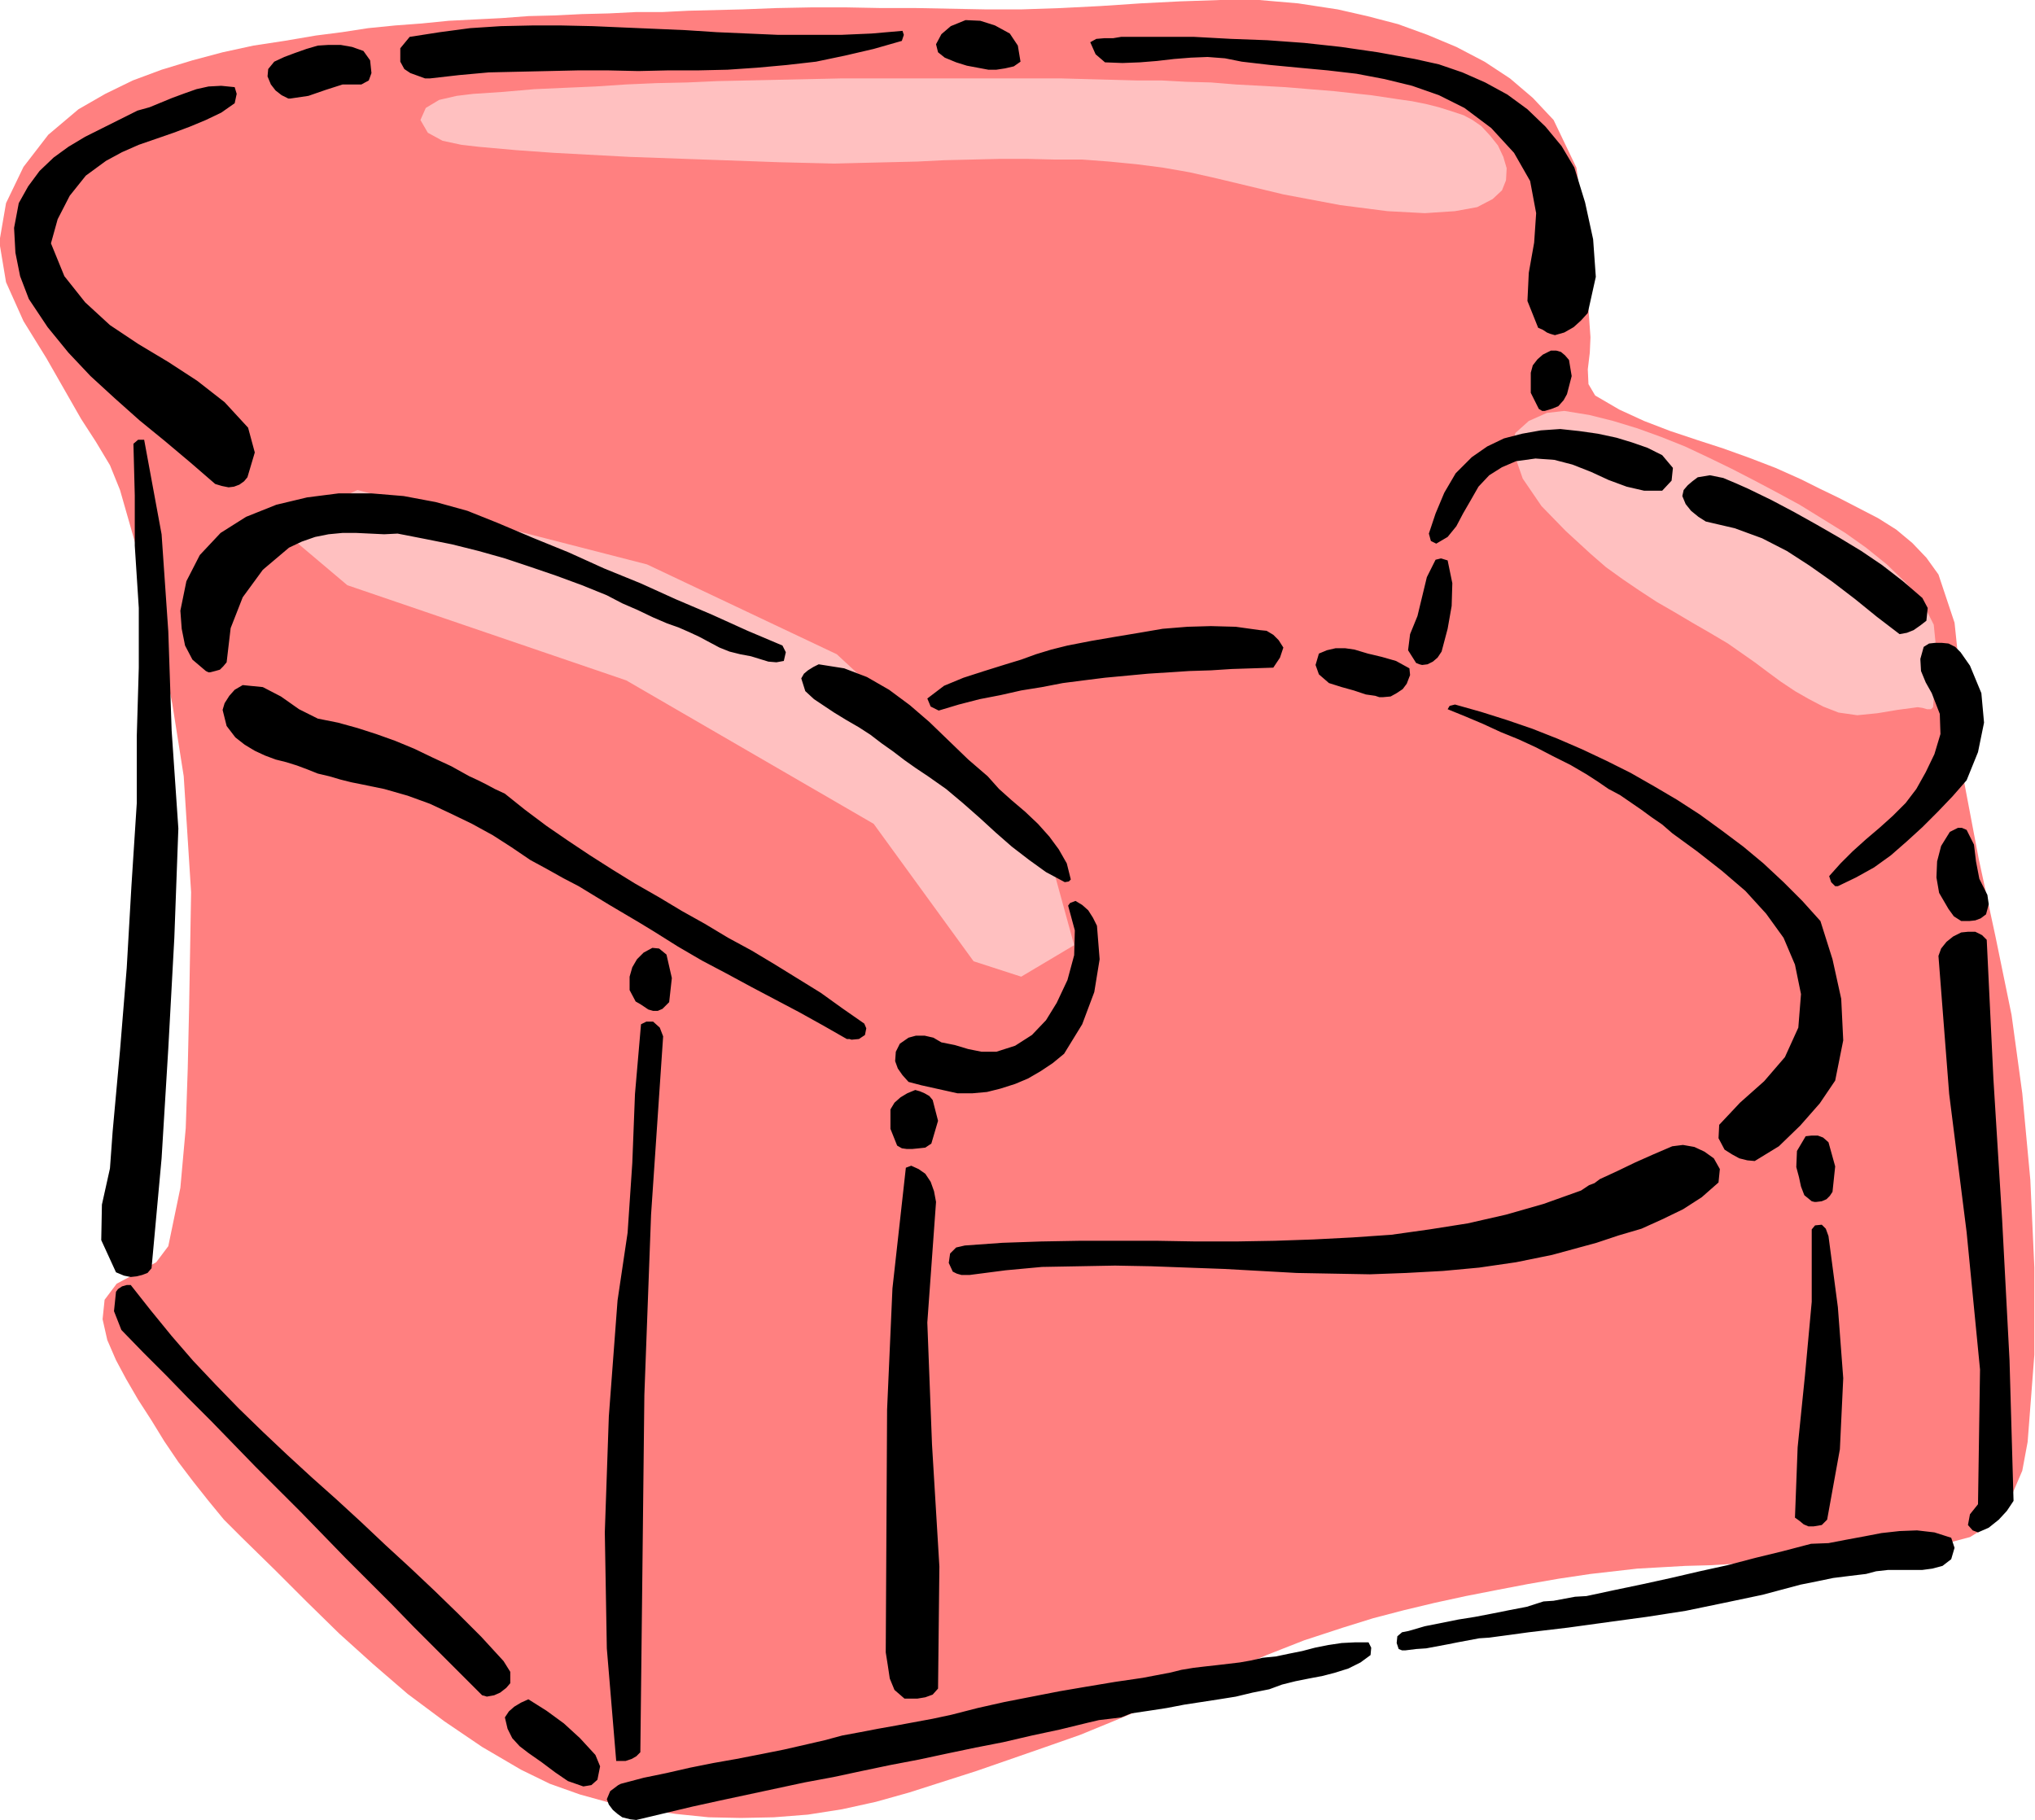
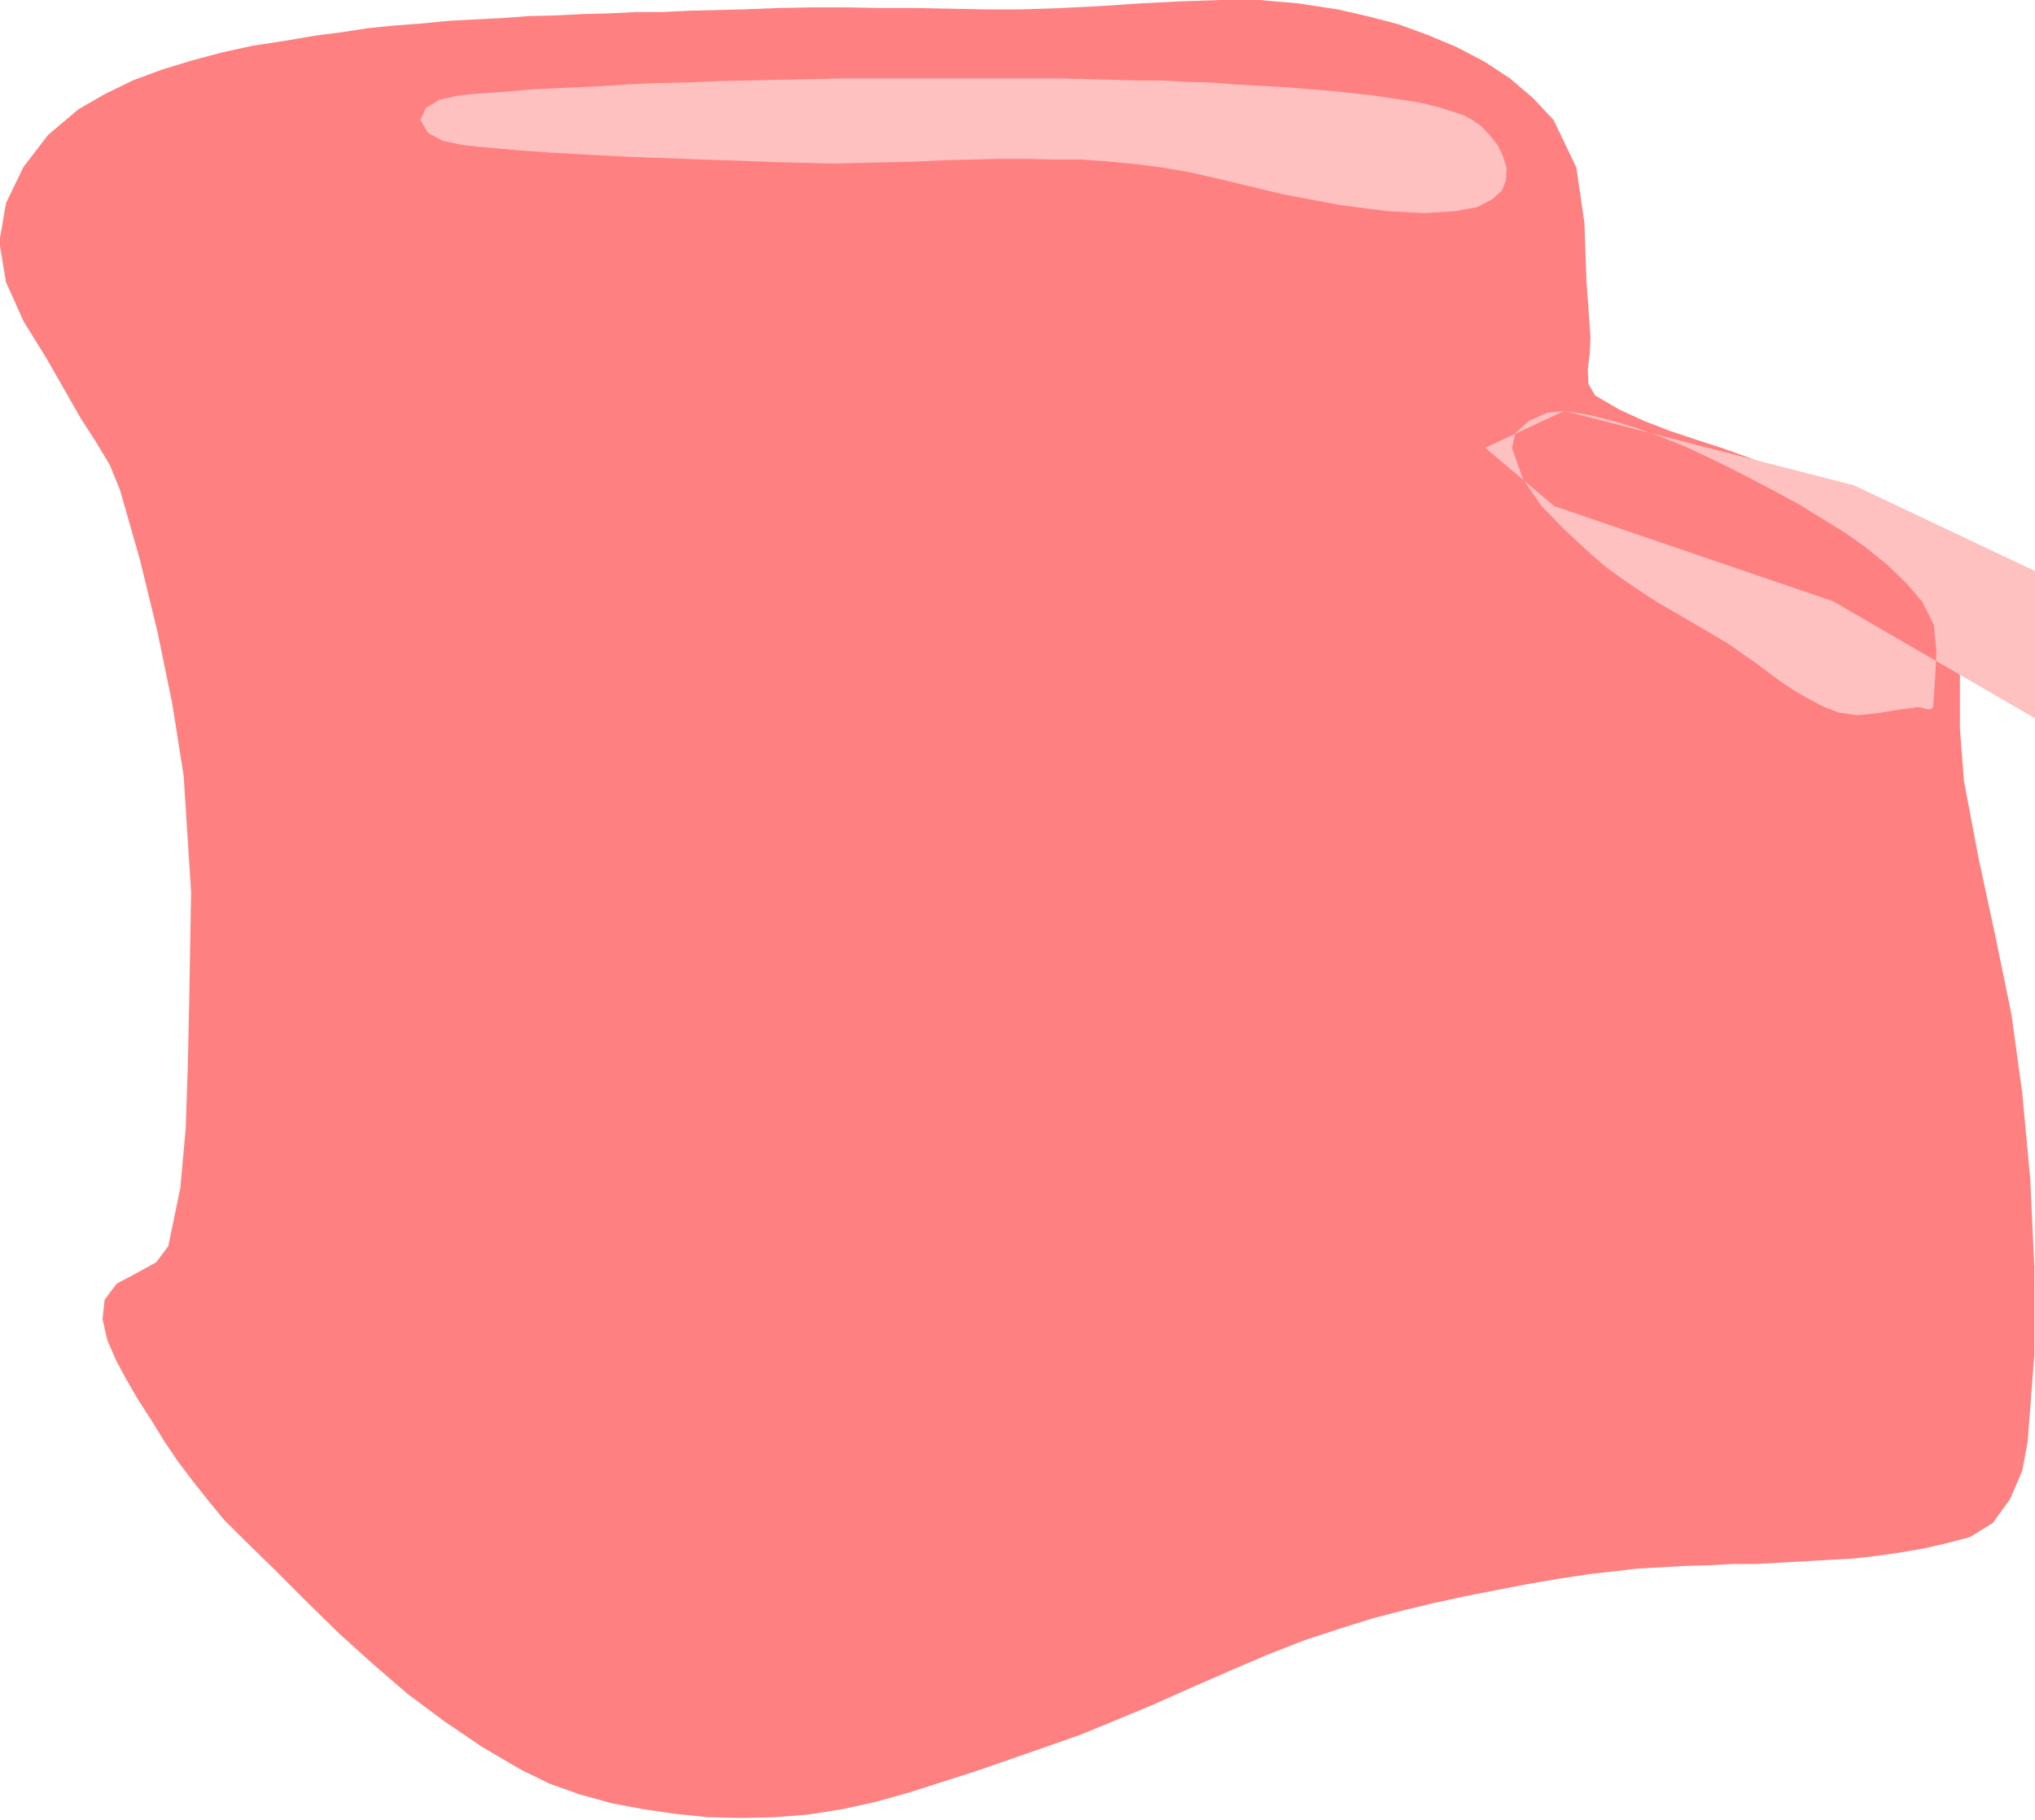
<svg xmlns="http://www.w3.org/2000/svg" fill-rule="evenodd" height="438.653" preserveAspectRatio="none" stroke-linecap="round" viewBox="0 0 3035 2715" width="490.455">
  <style>.brush2{fill:#ffc0c0}.pen2{stroke:none}</style>
  <path style="stroke:none;fill:#ff8080" d="m1107 14-40 1-40 1-40 2h-39l-40 2-40 1-40 2-40 1-40 3-40 2-39 2-40 4-40 3-40 4-39 6-39 5-47 8-46 7-46 10-45 12-46 14-43 16-41 20-40 23-45 38-37 48-26 54-10 58 10 60 26 58 34 55 32 56 20 35 22 34 21 35 15 37 30 105 26 107 22 107 17 108 11 173-3 174-2 89-3 89-8 89-18 87-18 24-29 16-30 16-18 24-3 29 7 31 13 30 15 28 18 31 20 31 19 31 21 31 22 29 23 29 23 28 26 26 49 48 48 48 49 48 51 46 51 44 55 41 56 38 58 34 43 21 45 16 47 13 48 9 48 7 49 5 48 1 49-1 51-4 51-8 50-11 50-14 50-16 50-16 49-17 49-17 57-20 56-23 55-23 56-25 55-24 56-24 56-22 58-19 45-14 46-12 46-11 46-10 46-9 47-9 46-8 47-7 35-4 35-4 36-2 35-2 37-1 35-2h36l36-2 36-2 35-2 36-2 35-4 35-5 35-6 35-8 34-9 34-21 26-36 18-42 8-43 10-130v-130l-6-131-12-129-16-117-24-117-25-116-22-116-6-78v-81l-8-77-24-72-18-25-21-22-24-20-27-17-29-15-29-15-29-14-28-14-38-17-39-15-39-14-40-13-39-13-39-15-37-17-36-21-10-17-1-22 3-25 1-23-6-84-3-86-12-83-34-71-31-33-34-29-38-25-42-22-43-18-44-16-46-12-44-10-59-9-58-5h-59l-59 2-59 3-60 4-59 3-59 2h-52l-52-1-52-1h-52l-53-1h-52l-52 1-51 2z" />
-   <path class="pen2 brush2" d="m2333 613 37 6 36 9 36 11 36 13 35 14 34 16 35 17 33 17 34 18 35 19 34 21 34 21 31 22 31 25 28 27 25 29 17 34 4 40-2 42-3 41-3 3h-6l-7-2-7-1-30 4-30 5-30 3-28-4-23-9-21-11-21-12-21-14-19-14-20-15-20-14-20-14-27-16-26-15-27-16-26-15-26-17-25-17-25-18-23-20-37-34-36-37-28-41-16-46 5-22 20-18 27-12 26-3zM533 731l432 111 283 134 315 292 39 142-79 47-71-23-149-205-369-214-416-142-103-87 118-55z" />
-   <path d="m949 2715 42-10 42-10 41-9 42-9 42-9 42-9 43-8 42-9 43-9 42-8 42-9 43-9 41-8 43-10 42-9 41-10 17-4 17-2 16-2 15-6 27-4 26-4 26-5 26-4 26-4 25-4 25-6 25-5 19-7 20-5 20-4 21-4 19-5 19-6 18-9 15-11 1-11-4-8h-20l-20 1-20 3-20 4-19 5-20 4-19 4-20 2-17 4-17 3-17 2-17 2-18 2-17 2-18 3-16 4-42 8-41 6-42 7-41 7-41 8-41 8-40 9-39 10-28 6-27 5-27 5-28 5-26 5-27 5-26 7-26 6-35 8-35 7-36 7-34 6-35 7-35 8-34 7-34 9-2 1-2 1-12 9-5 12 3 8 6 8 7 6 7 5 12 3 9 1zm-79-50 12-2 9-8 4-20-7-17-23-25-24-22-26-19-27-17-11 5-10 6-8 7-6 9 4 17 7 14 11 12 13 10 20 14 20 15 19 13 23 8zm56-38h7l9-3 7-4 6-6 3-265 3-268 10-269 18-266-5-13-10-9h-10l-8 4-9 104-4 103-7 104-15 101-13 173-6 173 3 173 14 168h7zm429-93h13l12-2 11-4 8-9 2-182-11-182-7-182 13-180-3-16-5-14-8-12-10-7-11-5-8 3-20 180-8 181-1 182-1 180 3 19 3 20 7 17 15 13h6zm-629-3 11-2 9-4 9-7 6-7v-17l-10-16-33-36-35-35-35-34-36-34-37-34-36-34-37-34-37-33-37-34-36-34-36-35-34-35-34-36-32-37-31-38-30-38h-6l-7 2-6 4-3 4-3 29 11 28 33 34 34 34 33 34 34 34 33 34 33 34 34 34 34 34 34 35 33 34 34 34 34 34 33 34 34 34 34 34 34 34 4 1 3 1zm1370-69 16-2 15-1 16-3 16-3 15-3 16-3 16-3 15-1 59-8 59-7 58-8 59-8 58-9 58-12 57-12 56-15 25-5 24-5 24-3 25-3 15-4 18-2h51l15-2 15-4 13-10 5-17-5-15-25-8-26-3-26 1-27 3-26 5-27 5-26 5-26 1-42 11-41 10-42 11-41 9-43 10-41 9-43 9-42 9-17 1-16 3-16 3-15 1-25 8-26 5-25 5-26 5-25 4-25 5-25 5-24 7-10 2-7 6-1 10 3 9 5 2h5zm854-176 16-7 15-12 12-13 10-15-6-210-11-209-13-210-10-208-7-7-10-5h-11l-10 1-12 6-10 8-8 10-4 11 16 206 26 206 20 205-3 201-12 15-3 16 7 8 8 3zm-245-9 12-2 8-8 19-105 5-106-8-106-14-106-4-11-6-6-10 1-5 6v108l-10 109-11 108-4 105 7 5 6 5 7 3h8zM195 1905l9-1 8-2 8-3 6-7 15-164 10-164 9-165 6-163-10-146-5-148-10-145-26-141h-9l-7 6 2 77v75l6 93v89l-3 102v100l-8 124-7 122-10 123-11 121-4 55-12 54-1 53 22 48 12 5 10 2zm1251-3 54-7 54-5 55-1 54-1 54 1 54 2 55 2 54 3 54 3 54 1 55 1 54-2 55-3 54-5 55-8 54-11 33-9 33-9 33-11 34-10 31-14 31-15 28-18 25-22 2-20-9-16-14-10-15-7-17-3-16 2-28 12-27 12-27 13-26 12-8 6-8 3-6 4-6 4-56 20-56 16-57 13-57 9-57 8-58 4-58 3-58 2-58 1h-59l-58-1h-116l-57 1-58 2-56 4-13 3-9 9-2 14 6 13 6 3 7 2h12zm1263-109 8-1 7-3 5-5 4-6 4-38-10-36-8-7-8-3h-9l-9 1-13 22-1 24 4 15 3 14 5 13 11 9 4 1h3zm-92-61 36-22 32-31 29-33 23-34 12-60-3-62-13-59-18-57-27-30-28-28-30-28-30-25-32-24-33-24-34-22-34-20-35-20-36-18-36-17-37-16-38-15-38-13-38-12-39-11-8 2-3 5 27 11 26 11 26 12 27 11 26 12 25 13 26 13 24 14 17 11 16 11 17 9 16 11 16 11 15 11 16 11 15 13 37 27 37 29 35 30 31 34 26 36 17 40 9 44-4 50-20 44-31 36-36 32-31 33-1 20 9 17 11 7 11 6 12 3 11 1zm-1265-18h9l10-1 9-1 9-6 10-34-8-31-5-6-7-4-7-3-7-2-12 5-10 6-9 8-6 10v29l10 25 7 4 7 1zm76-83h22l22-2 20-5 22-7 19-8 19-11 18-12 17-14 27-44 18-48 8-49-4-50-6-12-7-11-9-8-10-6-8 3-3 4 10 37-1 37-10 37-16 34-16 26-21 22-25 16-28 9h-22l-20-4-20-6-20-4-12-7-13-3h-13l-11 3-13 9-6 12-1 14 4 11 7 10 9 10 19 5 18 4 18 4 18 4zm-158-80 11-1 9-6 2-10-3-7-33-23-32-23-34-21-34-21-35-21-35-19-35-21-34-19-35-21-35-20-34-21-33-21-33-22-32-22-32-24-30-24-15-7-13-7-12-6-13-6-27-15-28-13-27-13-29-12-28-10-28-9-29-8-30-6-28-14-27-19-27-14-30-3-12 7-8 9-7 11-3 10 6 24 13 17 14 11 15 9 15 7 16 6 16 4 16 5 16 6 15 6 17 4 17 5 16 4 15 3 34 7 35 10 33 12 32 15 31 15 31 17 28 18 28 19 24 13 25 14 23 12 23 14 23 14 22 13 22 13 23 14 35 22 36 21 36 19 37 20 36 19 36 19 36 20 35 20h4l3 1zm-296-43h7l7-3 5-5 5-5 4-36-8-35-11-9-10-1-13 7-10 10-7 12-4 14v20l9 17 7 4 6 4 6 4 7 2zm1955-134h8l9-1 8-3 8-6 4-15-2-14-12-24-5-26-3-25-11-22-7-3h-6l-6 3-6 3-13 21-6 23-1 24 4 23 7 12 7 12 8 11 11 7h4zm-188-52 27-13 27-15 25-18 24-21 23-21 23-23 22-23 21-24 17-42 9-44-4-44-17-41-7-10-7-10-8-8-10-5-10-1h-10l-9 1-8 5-5 18 1 18 7 17 9 16 12 31 1 30-9 30-13 27-14 25-16 21-19 19-20 18-20 17-20 18-18 18-17 19 3 9 6 6h4zm-1153-6 6-1 3-3-6-24-12-21-14-19-17-19-19-18-20-17-19-17-17-19-29-25-29-28-29-28-29-25-31-23-33-19-34-13-38-6-8 4-8 5-6 5-4 7 6 19 13 12 15 10 15 10 18 11 19 11 17 11 17 13 17 12 17 13 17 12 18 12 27 19 25 21 25 22 24 22 24 21 26 20 25 18 28 15zm-188-256 30-9 31-8 31-6 31-7 31-5 31-6 31-4 32-4 32-3 32-3 31-2 31-2 32-1 31-2 31-1 31-1 10-15 5-15-7-11-8-8-10-6-10-1-36-5-37-1-35 1-37 3-35 6-36 6-35 6-36 7-24 6-23 7-22 8-23 7-32 10-31 10-29 12-25 19 5 12 12 6zm663-20 11-1 9-5 9-6 6-8 5-13-1-10-20-11-21-6-21-5-20-6-14-2h-14l-13 3-12 5-5 17 5 14 15 13 19 6 18 5 18 6 7 1 7 1 6 2h6zm-1750-37 8-2 7-2 5-5 5-6 6-51 18-46 30-41 39-33 19-9 20-7 20-4 21-2h20l21 1 21 1 20-1 41 8 40 8 40 10 39 11 39 13 38 13 38 14 37 15 23 12 23 10 23 11 21 9 17 6 16 7 15 7 15 8 15 8 15 6 16 4 16 3 13 4 13 4 12 1 11-2 3-13-5-10-52-22-53-24-54-23-53-24-54-22-53-24-54-22-52-22-45-18-47-13-48-9-48-4h-49l-47 6-46 11-45 18-38 24-31 33-20 39-9 44 2 27 5 25 11 21 20 17 4 2h2zm1808-11 8-1 8-4 7-6 6-9 9-34 6-34 1-34-7-34-10-3-8 2-13 26-7 29-7 29-11 27-3 24 12 19 5 2 4 1zm712-46 11-2 10-4 10-7 9-7 2-19-8-15-29-25-31-24-31-21-33-20-33-19-34-19-34-18-35-17-18-8-19-8-20-4-18 3-8 6-7 6-6 7-2 9 5 12 8 10 11 9 11 7 43 10 41 15 37 19 34 22 34 24 34 26 32 26 34 26zm-691-135 17-10 13-16 10-19 11-19 12-21 16-17 19-12 21-9 29-4 28 2 27 7 28 11 26 12 27 10 26 6h27l14-15 2-19-16-19-22-11-23-8-23-7-28-6-28-4-28-3-29 2-28 5-27 7-25 12-23 16-24 24-17 29-13 31-10 30 3 11 8 4zM341 727l8-1 8-3 7-5 5-6 11-37-10-37-35-38-41-32-43-28-45-27-42-28-37-34-31-39-20-49 10-36 18-35 24-30 30-22 24-13 25-11 26-9 26-9 24-9 24-10 23-11 20-14 3-14-3-10-20-2-19 1-18 4-17 6-19 7-17 7-17 7-18 5-26 13-26 13-26 13-25 15-22 16-21 20-17 23-14 25-7 37 2 37 7 35 13 34 28 42 31 38 33 35 36 33 37 33 38 31 38 32 37 32 10 3 10 2zm1963-114 10-3 10-4 8-9 5-9 7-27-4-24-6-7-6-5-7-2h-8l-12 6-8 7-7 9-3 11v30l12 24 5 3h4zm15-113 14-4 14-8 11-10 10-11 12-54-4-56-12-55-16-52-19-32-24-29-27-26-30-22-33-18-34-15-35-12-36-8-55-10-55-8-55-6-55-4-54-2-55-3h-109l-12 2h-13l-12 1-9 5 8 18 14 12 26 1 26-1 25-2 26-3 25-2 25-1 26 2 25 5 43 5 42 4 43 4 43 5 42 8 41 10 40 14 38 19 40 30 34 37 24 42 9 48-3 44-8 45-2 42 16 40 7 3 6 4 5 2 7 2zM433 147l27-4 26-9 25-8h28l11-6 4-11-2-19-10-14-17-6-17-3h-18l-16 1-17 5-17 6-16 6-15 7-9 11-1 11 5 12 7 9 9 7 10 5h3zm208-30 44-5 44-4 44-1 45-1 44-1h45l45 1 44-1h45l44-1 44-3 44-4 44-5 43-9 43-10 42-12 3-9-2-6-46 4-46 2h-93l-46-2-46-2-46-3-46-2-47-2-46-2-46-1h-45l-46 1-46 3-45 6-45 7-14 17v20l6 11 9 6 11 4 11 4h7zm833-13h12l13-2 13-3 10-7-4-24-12-18-22-12-22-7-22-1-22 9-14 12-8 15 3 12 10 8 17 7 16 5 16 3 16 3z" style="stroke:none;fill:#000" />
+   <path class="pen2 brush2" d="m2333 613 37 6 36 9 36 11 36 13 35 14 34 16 35 17 33 17 34 18 35 19 34 21 34 21 31 22 31 25 28 27 25 29 17 34 4 40-2 42-3 41-3 3h-6l-7-2-7-1-30 4-30 5-30 3-28-4-23-9-21-11-21-12-21-14-19-14-20-15-20-14-20-14-27-16-26-15-27-16-26-15-26-17-25-17-25-18-23-20-37-34-36-37-28-41-16-46 5-22 20-18 27-12 26-3zl432 111 283 134 315 292 39 142-79 47-71-23-149-205-369-214-416-142-103-87 118-55z" />
  <path class="pen2 brush2" d="m2183 172-18-6-19-6-20-5-20-4-21-3-20-3-20-3-19-2-36-4-37-3-36-3-37-2-37-2-37-3-37-1-37-2h-37l-37-1-37-1-37-1h-331l-45 1-46 1-46 1-46 1-45 2-46 1-46 2-45 3-46 2-45 2-46 4-45 3-25 3-26 6-20 12-8 18 11 19 22 12 28 6 26 3 56 5 56 4 56 3 56 3 56 2 56 2 56 2 56 2 41 1 41 1 40-1 42-1 42-1 40-2 42-1 41-1h41l41 1h41l40 3 41 4 39 5 40 7 40 9 100 24 85 16 70 9 56 3 45-3 33-6 23-12 14-13 6-15 1-18-5-17-8-17-12-15-13-14-13-9-13-7z" />
</svg>